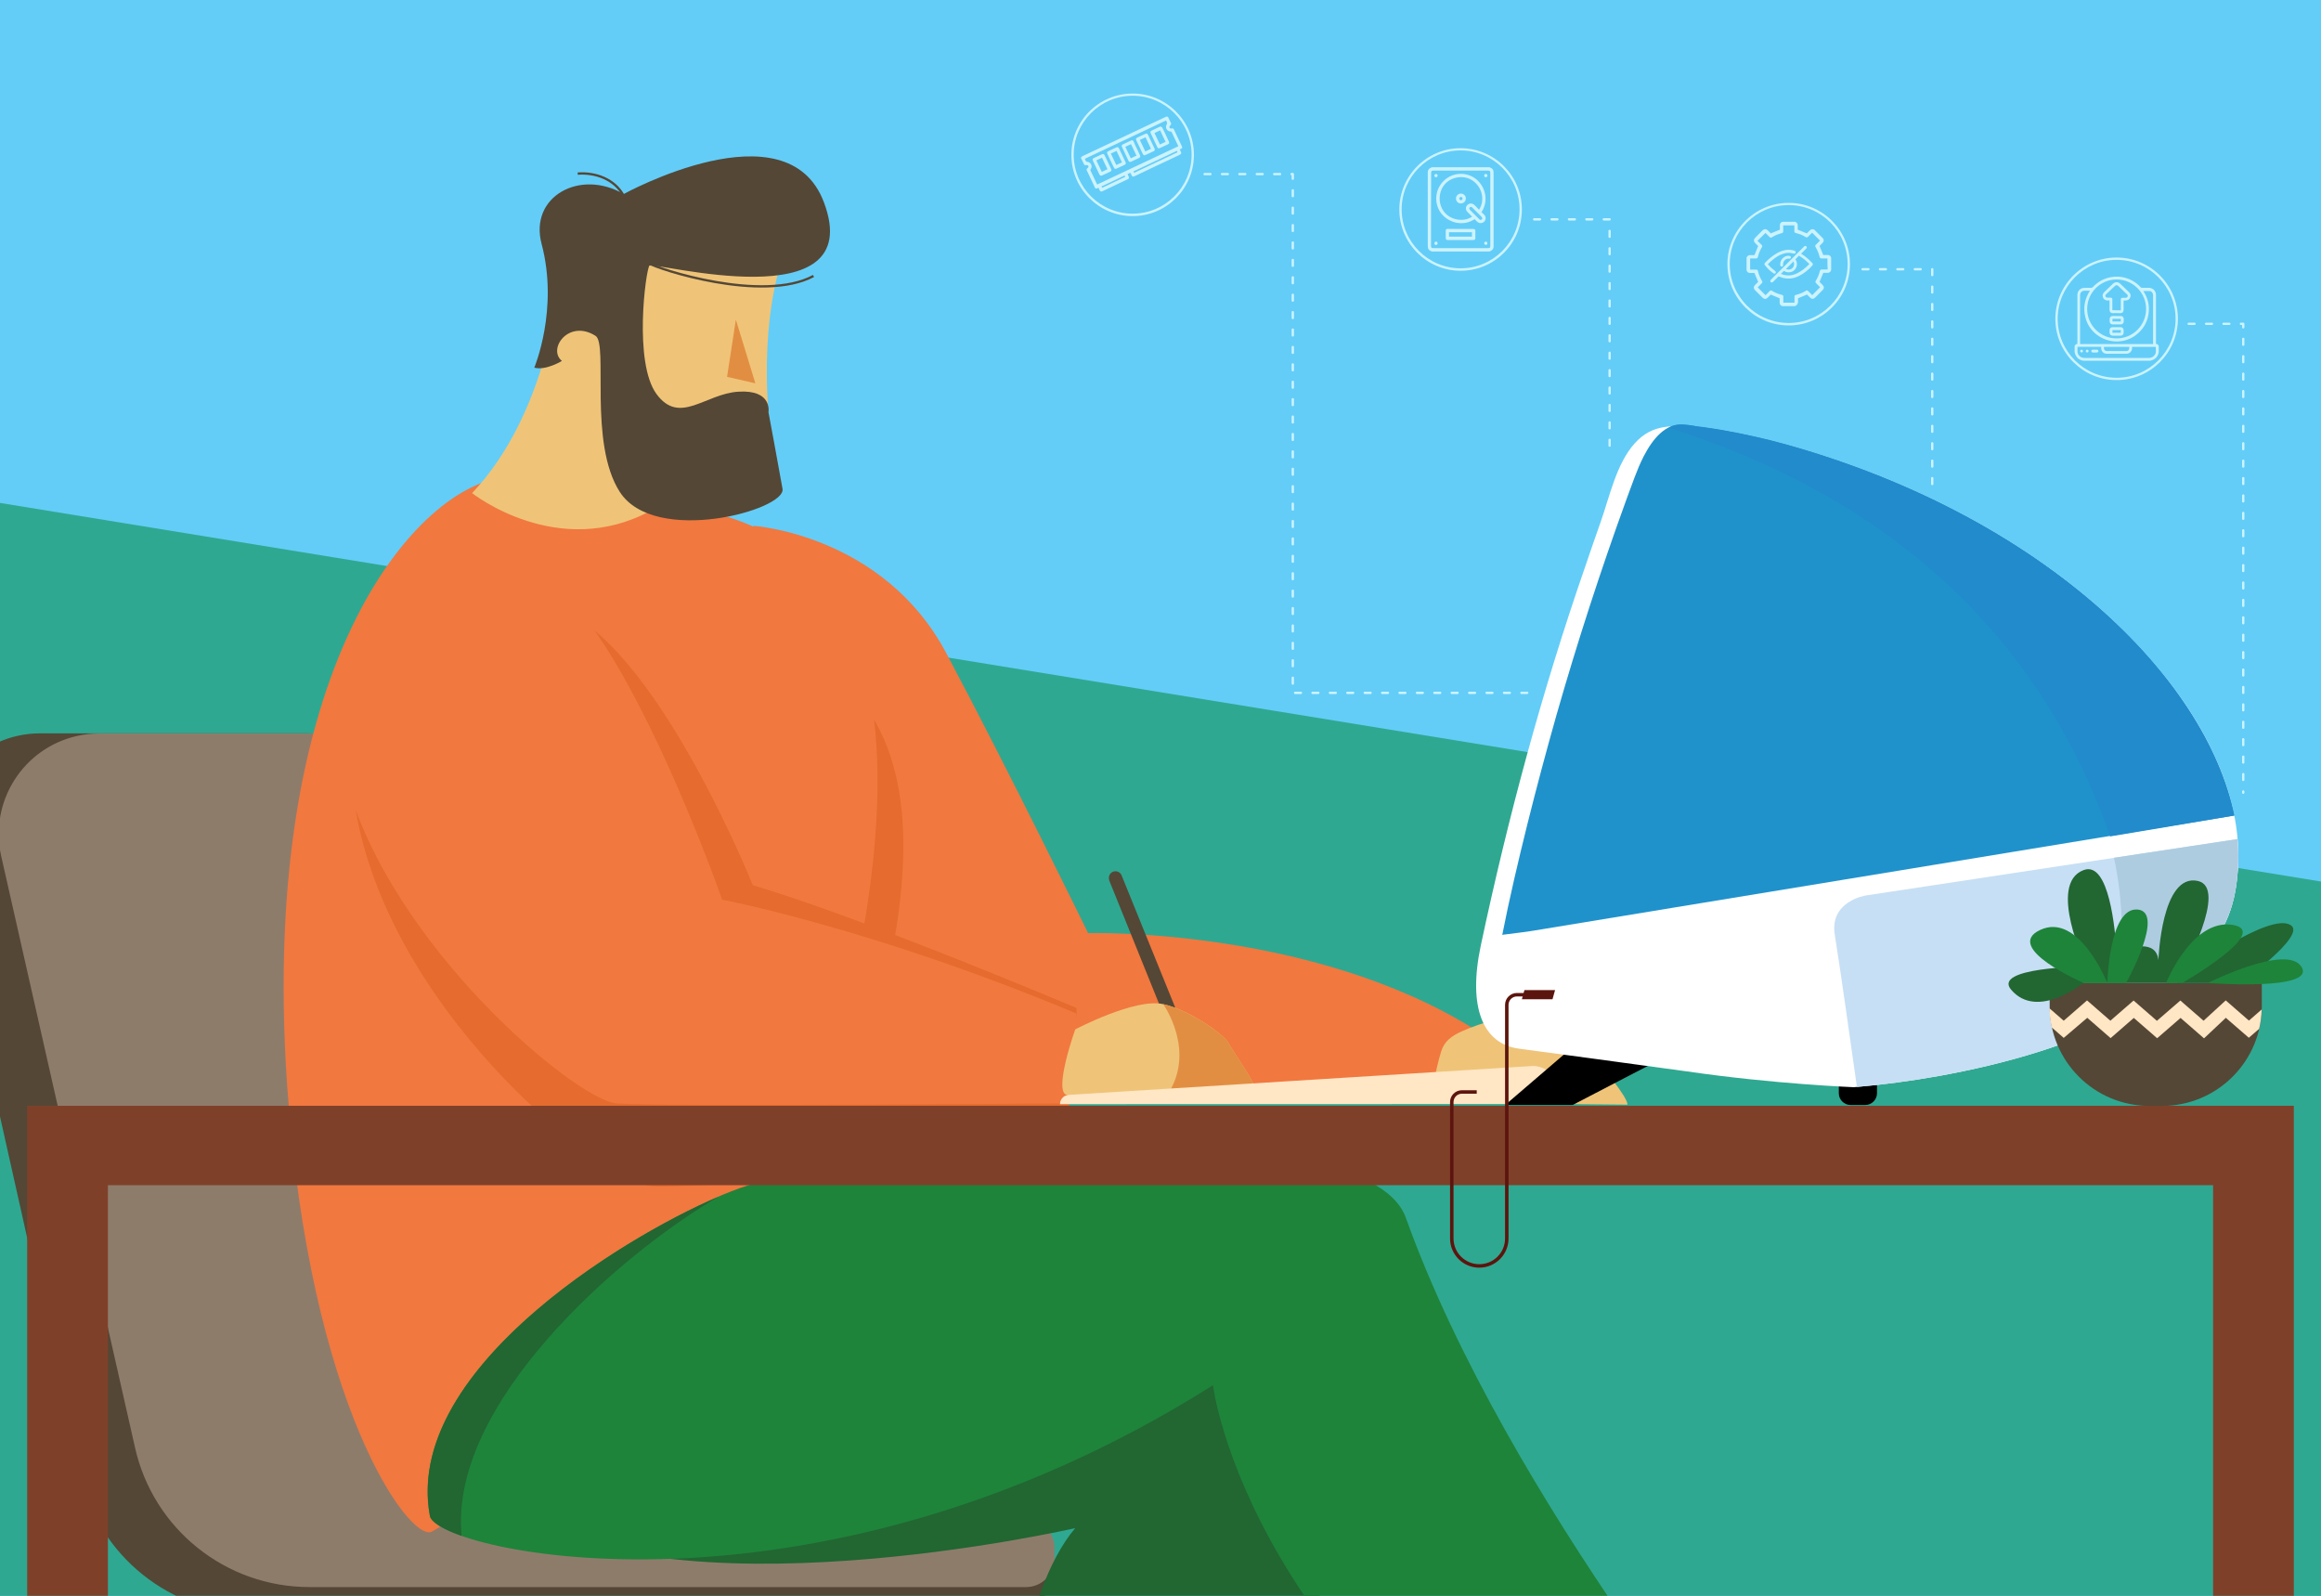
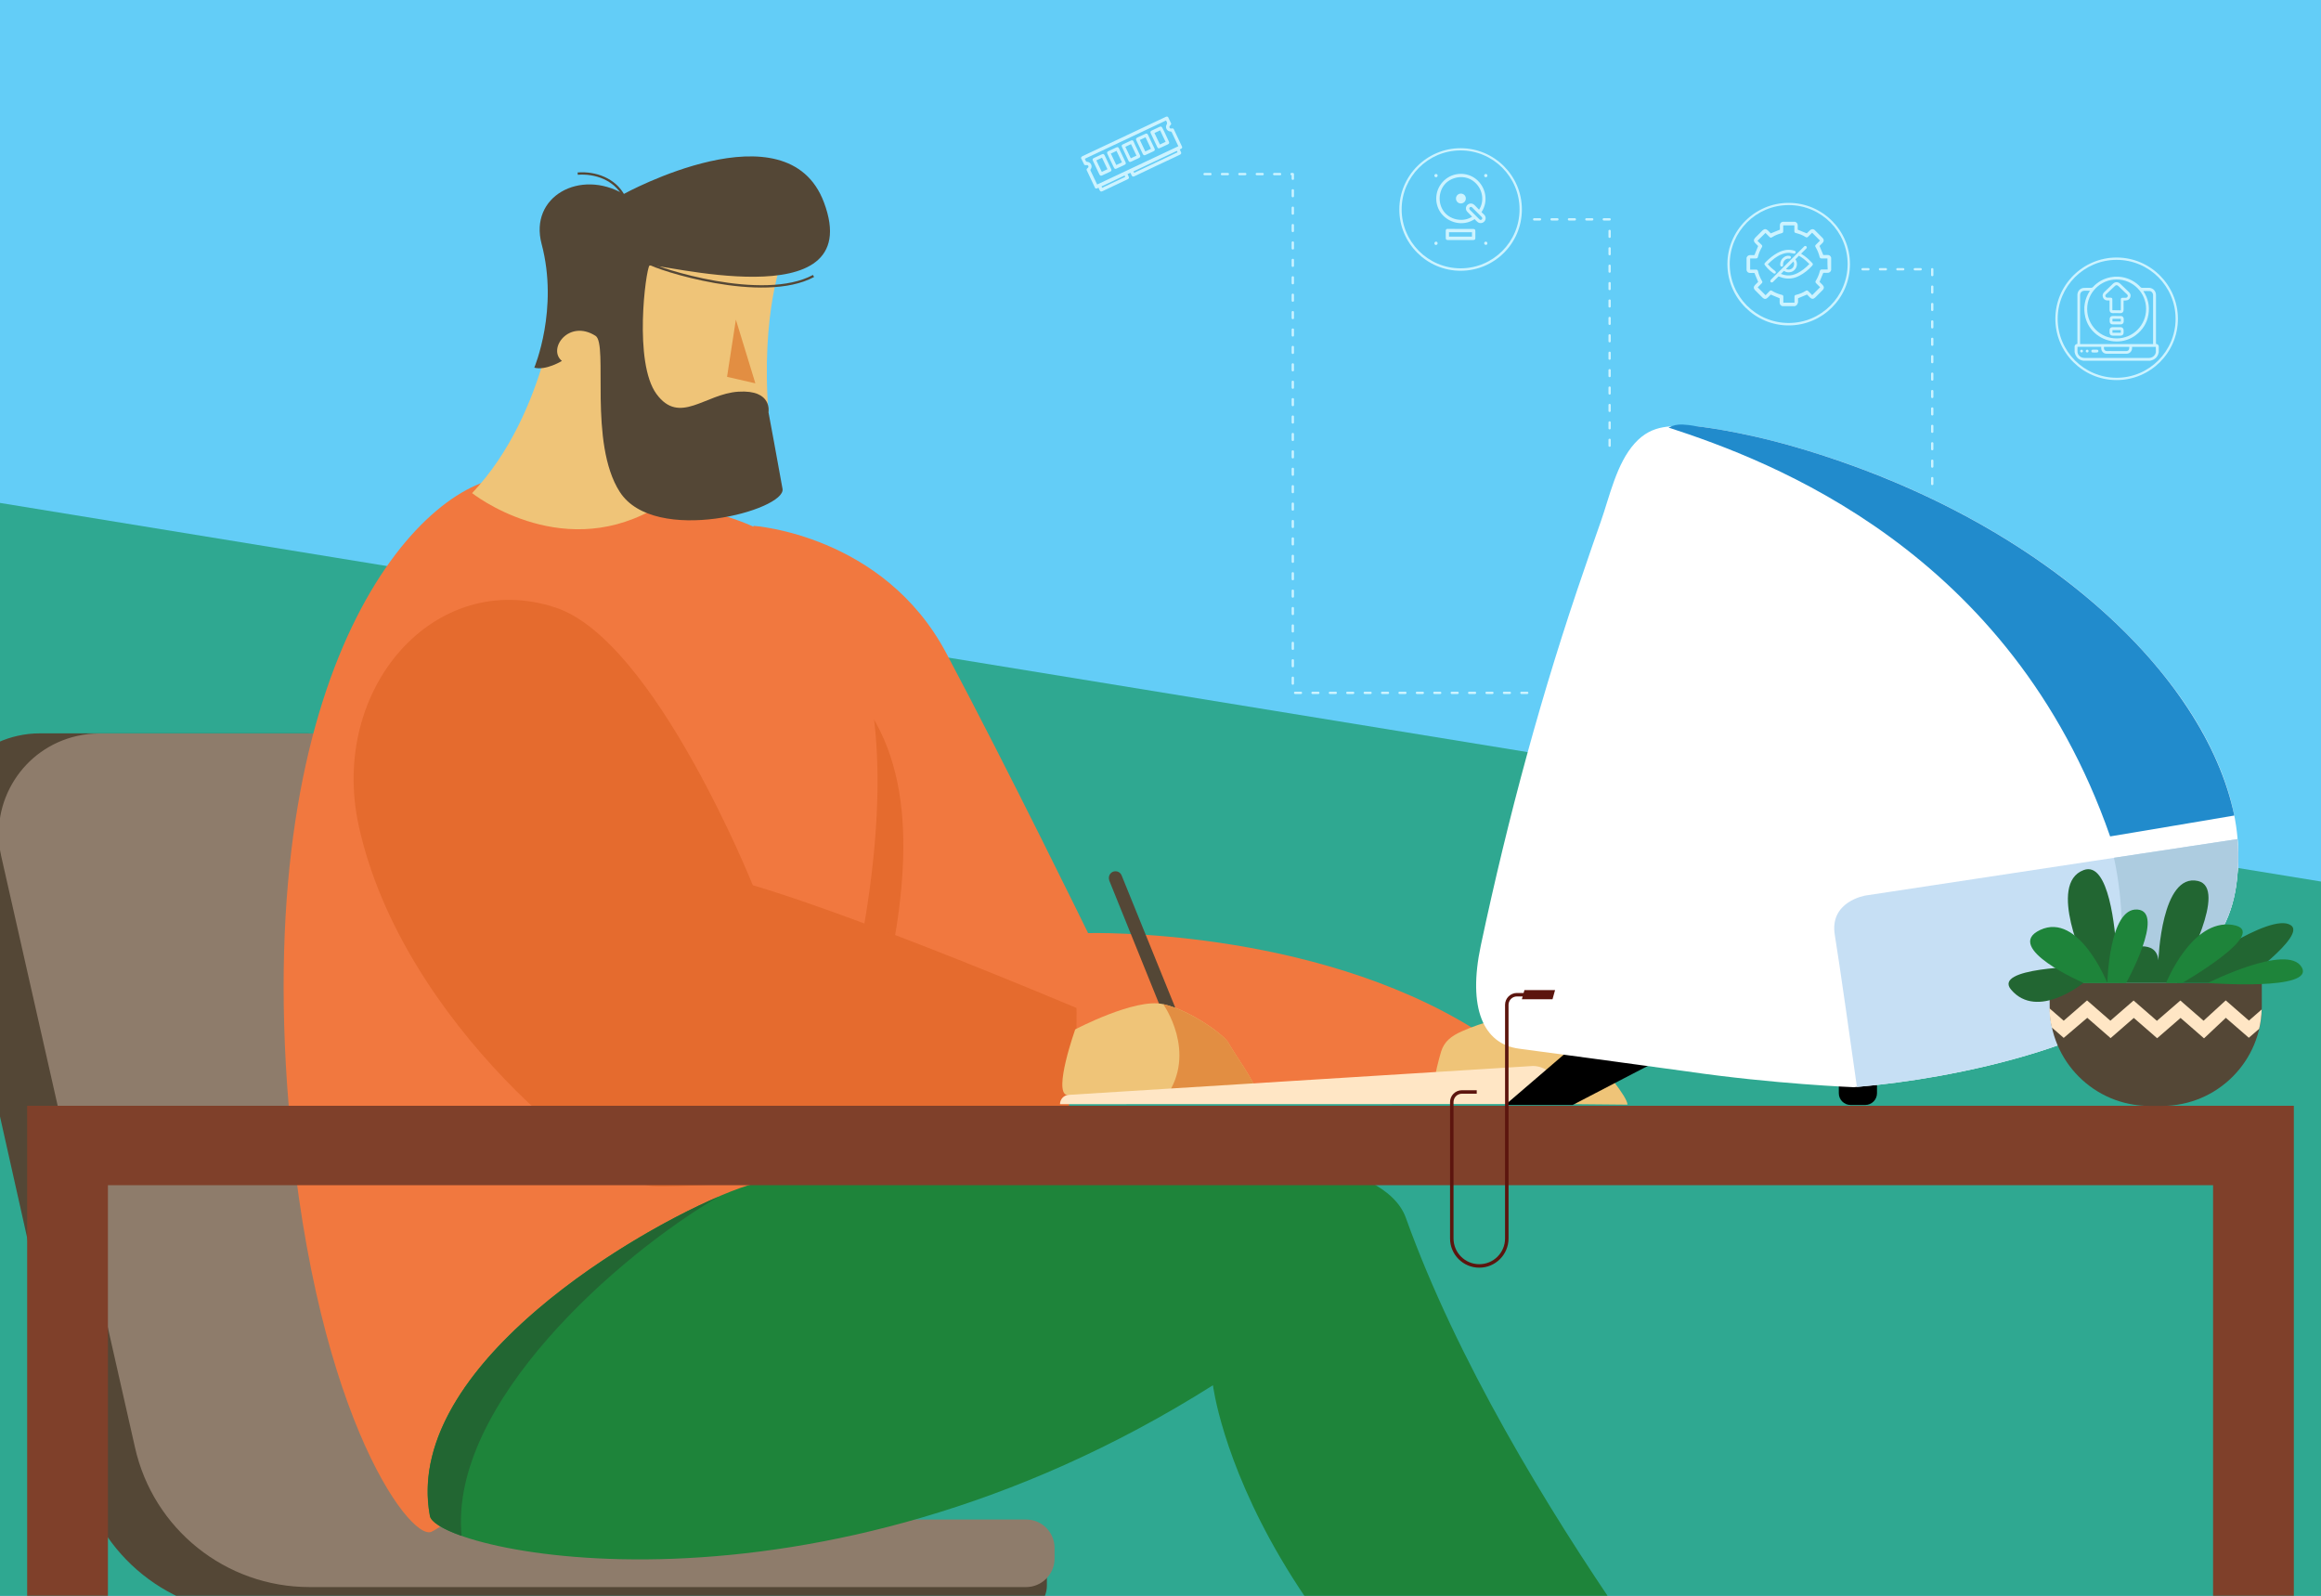
<svg xmlns="http://www.w3.org/2000/svg" xmlns:xlink="http://www.w3.org/1999/xlink" version="1.1" id="Layer_1" x="0" y="0" viewBox="0 0 2000 1375" style="enable-background:new 0 0 2000 1375" xml:space="preserve">
  <rect x="0" y="0" width="2000" height="1375" fill="#333333" stroke="none" />
  <style>.st4{fill:#544736}.st6{fill:#f1783f}.st7{fill:#efc478}.st8{fill:#e56b2e}.st12{fill:#226632}.st14{fill:#1e843a}.st16{fill:#e28e42}.st17{fill:#ffe6c5}.st18{fill:none;stroke:#544736;stroke-width:2;stroke-miterlimit:10}.st26{fill:#ccf3ff}</style>
  <defs>
    <path id="SVGID_1_" d="M0 0h2000v1375H0z" />
  </defs>
  <clipPath id="SVGID_00000048503752441928302520000011369124388541795516_">
    <use xlink:href="#SVGID_1_" style="overflow:visible" />
  </clipPath>
  <g style="clip-path:url(#SVGID_00000048503752441928302520000011369124388541795516_)">
    <path style="fill:#63cdf7" d="M-65.9-115.4H2083v1594.7H-65.9z" />
    <path style="fill:#2fa891" d="M-65.9 1479.3h2148.8V773.1L-65.9 422.6z" />
    <g id="CHAIR_1_">
      <path class="st4" d="M902.1 1356.9v9.2c0 13.5-11 24.5-24.5 24.5h8.1-666.4c-72.1 0-134.6-50-150.3-120.4L-50.3 737.4c-10.4-46.7 18.9-93 65.6-103.4 6.2-1.4 12.5-2.1 18.9-2.1h231.1c54.2 0 101.2 37.6 113 90.5l109 487c16.1 71.9 79.9 123 153.6 123h236.7c13.5 0 24.5 10.9 24.5 24.5z" />
      <path d="M908.7 1333.8v9.2c0 13.5-11 24.5-24.5 24.5H266.6c-72.1 0-134.6-50-150.3-120.4L1 737.5c-10.4-46.7 18.9-93 65.6-103.4 6.2-1.4 12.5-2.1 18.9-2.1h231.1c54.2 0 101.2 37.6 113 90.5l105.1 463.8c16.1 71.9 79.9 123 153.6 123h196c13.5 0 24.4 11 24.4 24.5z" style="fill:#8e7c6b" />
    </g>
    <g id="MAN_1_">
      <g id="RIGHT_HAND_1_">
        <path class="st6" d="M649.4 453.1s111.6 7.4 165.9 109.5S937.6 804 937.6 804s191.6-5.4 333.4 83.1v63.6H863.5c-50.6 0-214-193.3-223.5-318.6s9.4-179 9.4-179z" id="HAND_00000179616405280937735130000015768227210519303837_" />
        <path id="ARM_00000069355677432078044160000015805130479106288533_" class="st7" d="M1239.2 950.3c-8.2-1.7-2.2-28 2.6-44.2 2.7-8.9 9.1-13.5 17.5-17.3 16.9-7.7 46.1-16.4 62.6-12.7 24.2 5.5 39.7 20.7 54.9 38.9 4.4 5.2 25.6 30.1 25.6 36.8l-163.2-1.5z" />
      </g>
      <path id="TORSO_6_" class="st8" d="M723.4 1023.1c8.1-107.8 142.8-377.8-41.7-467.5-7-3.4-14.5-6.4-22.5-9.1-152.9-50.2 59.5 538.9 64.2 476.6z" />
      <path id="TORSO_3_" class="st6" d="M439.3 411.2c-70.9.2-217.7 148-191.9 523.8 19.1 276.7 105.3 393 124.3 384.9 19.1-8.1 290.7-207.7 322-316.6 30.2-104.9 144.1-457.8-40.4-547.6-7-3.4-14.5-6.4-22.5-9.1-152.9-50.1-168.8-35.4-191.5-35.4z" />
      <g id="LEGS_1_">
        <g id="RIGHT_LEG_1_">
-           <path class="st12" d="M662.5 1021.4s381-23.8 473.5 85.2c92.6 109-87.1 497.4-105.3 733.3 0 0-91.2 9.1-128.2 0s-69.2-412.5 24-523.2c0 0-354.6 81.6-492.8-21.3-138.1-102.9 171.2-272 228.8-274z" id="PANT_1_" />
-         </g>
+           </g>
        <g id="LEFT_LEG_1_">
          <g id="PANT-2_1_">
            <path class="st14" d="M370.4 1306.2c5.7 30.7 329.9 105.2 674.8-112.6 0 0 30.4 251.9 378.9 442.5 0 0 76.7-32.8 97.6-76.7 0 0-222.7-265.9-310.3-510.1-36.7-102.5-499.2-48.8-566.9-27.9-67.6 21-299.5 147.8-274.1 284.8z" />
            <path class="st12" d="M397.8 1323.4c-16.8-5.9-26.4-12.2-27.3-17.2-22.8-122.9 161.7-237.7 248.7-275.1-86 50-232.7 178.8-221.4 292.3z" />
          </g>
        </g>
      </g>
      <g id="LEFT_HAND_1_">
        <path id="HAND-2_6_" class="st8" d="M479 523.6c85.2 28.3 169.7 239.2 169.7 239.2s75.7 20.6 278.9 105.7c0 0 2.7 95.2-24 131.5 0 0-302.7 25.1-342 22-39.4-3.2-214.9-139.6-252.4-310.1C283.1 593.3 374.9 489 479 523.6z" />
-         <path id="HAND-2_2_" class="st6" d="M458.3 492.5c73.7 24.5 164 282.7 164 282.7s129.4 24.5 305.1 98c0 0 9.4 46.3-13.7 77.6 0 0-348.5 2.7-382.5 0s-194-134.3-233.5-279.9 70.6-208.3 160.6-178.4z" />
        <path id="PEN_1_" class="st4" d="m955.8 758.6 74 183.1h12.7l-76-187.4c-1.1-2.8-4.2-4.2-7.1-3.3-3 1-4.6 4.3-3.6 7.3v.3z" />
        <g id="ARM-2_1_">
          <path class="st7" d="M926.5 887s51.5-27.2 75.7-21.8c24.2 5.4 53.2 27.2 56.3 33.3 3 6.1 24.2 35.7 24.2 42.4s-68.5 4.2-78.1 4.2-72.9 1-85.2-1.5c-12.1-2.6 7.1-56.6 7.1-56.6z" />
          <path class="st16" d="M1004.7 945.1c9.6 0 78.1 2.4 78.1-4.2 0-6.7-21.2-36.3-24.2-42.4-3-6-32.1-27.8-56.3-33.3 0 0 29.8 41.5 2.4 79.9" />
        </g>
      </g>
      <path id="TABLET_1_" class="st17" d="M1342.6 951.3v-10.9c0-12.1-9.7-21.9-21.8-21.9-.5 0-1 0-1.5.1l-398.5 24.8c-4.2.3-7.4 3.8-7.4 8l429.2-.1z" />
      <g id="HEAD_1_">
        <path id="NECK_1_" class="st7" d="M481.6 244.9s-8.7 110.2-74.8 180c0 0 74 58.7 154.4 14.9l8.7-194.5-88.3-.4z" />
        <path id="FACE_1_" class="st7" d="M674.9 220.9s-19.7 48-12.6 136.7-133.7 42.4-136.1-18.9c-2.4-61.3 7.2-117.1 23.1-117.9 15.9-.8 125.6.1 125.6.1z" />
        <g id="HAIR_1_">
          <path class="st4" d="M460.4 316.8s21.2-50.4 6.3-106.6c-10.9-41 33.3-64.9 70.7-43 0 0 140.9-77.6 172.6 7.2 38.3 102.2-147.2 50.5-150.4 54.5-3.2 4-13.8 83.5 6.1 110.6s41.9-.2 70.5-2c29.7-1.9 26 17.7 26 17.7s8.9 47.7 12.1 66c3.2 18.3-110.2 49.2-140.2 2.7-27.2-42.1-9.8-127.4-20.9-134.5-23.1-14.7-41.7 11.3-29 21.6.1 0-14 8.5-23.8 5.8z" />
          <path class="st18" d="M701 237.8c-43.7 23.5-134.5-6-142.6-11.3M497.8 149.6c15.3-1.2 31.9 4.8 39.5 19" />
        </g>
        <path class="st16" d="m634.1 275.4 16.8 54.9-24.4-5.6z" />
      </g>
    </g>
    <path style="fill:#7f402a" d="M1976.6 952.8v1035.5H1907v-967.1H93v967.1H23.4V952.8z" id="TABLE_1_" />
    <g id="COMPUTER_1_">
      <path d="M1443 906.6c-1.2.4-87.8 45.5-87.8 45.5H1297l77.7-66.7 68.3 21.2zM1594.6 952.1h12.7c5.6 0 10.1-4.6 10.1-10.1v-22.8c0-5.6-4.6-10.1-10.1-10.1h-12.7c-5.6 0-10.1 4.6-10.1 10.1V942c0 5.6 4.6 10.1 10.1 10.1z" />
      <path d="M1928.1 752.1c-1.1 14.6-4 28.6-10.1 42-5 10.9-11.6 20.9-19.3 30.1-16.8 20-38.4 35.5-61.1 48.2-25.4 14.2-52.7 24.9-80.4 33.7-28.5 9-57.6 15.8-87 21.1-24.1 4.3-48.3 7.5-72.7 9.6 0 0-68.9-2.7-143.7-13.6-21.6-3.1-144.8-19.6-144.8-19.6-31-4-44.4-35.2-33-88.9 23.5-110.7 52.8-219.3 89.9-326.3 4.4-12.8 8.7-25.6 13.3-38.4 7.8-22 13.6-50.6 29.6-68.2 15.4-16.9 31.9-14.6 52.4-14.6 0 0 36.3 3.5 86.4 18.1 36.5 10.6 72.3 23.8 106.9 39.7 31.7 14.6 62.5 31.5 91.6 50.8 26.5 17.5 51.6 37.1 74.8 58.9 20.7 19.5 39.9 40.8 56.5 63.9 14.7 20.5 27.3 42.6 36.6 66.1 10.7 27 16.2 55 14.5 84.1-.2 1.1-.3 2.2-.4 3.3z" style="fill:#fff" />
-       <path d="M1416.3 393.3c7.9-15.3 18.7-28.3 33.6-27.5 3.6.2 7.4.7 11.2 1.4 0 0 36.3 3.5 86.4 18.1 212 61.8 352.7 196.3 377.8 317.4-25.8 4.2-51.7 8.5-77.5 12.7-59.8 9.8-119.7 19.7-179.5 29.5-67.4 11.1-134.7 22.2-202.1 33.2-48.5 8-96.9 15.9-145.4 23.9-7.6 1.3-18.5 2.4-26.3 3.5 6.2-31.6 13.8-63.7 21.4-94.4 7.9-31.7 16.3-63.2 25.2-94.6 17.9-62.7 38.1-124.8 60.4-186.2 4.7-12.4 8.7-25 14.8-37z" style="fill:#1f92cc" />
      <path d="M1607.7 771.6 1928 723c.7 8.5.9 17.1.4 25.8-.1 1.1-.1 2.2-.2 3.3-1.1 14.6-4 28.6-10.1 42-5 10.9-11.6 20.9-19.3 30.1-16.8 20-38.4 35.5-61.1 48.2-25.4 14.2-52.7 24.9-80.4 33.7-28.5 9-57.6 15.8-87 21.1-23.2 4.2-46.7 7.3-70.2 9.4-4.1-29.1-15.1-107-19-130.7-5.1-29.4 26.6-34.3 26.6-34.3z" style="fill:#c6dff4" />
      <path d="M1272.5 940.9h-12.8c-4.8 0-8.7 3.9-8.7 8.7v117.5c0 13.1 10.6 23.7 23.7 23.7s23.7-10.6 23.7-23.7V865.8c0-4.8 3.9-8.7 8.7-8.7h13.9" style="fill:none;stroke:#5c150e;stroke-width:3;stroke-miterlimit:10" />
      <path style="fill:#5c150e" d="M1311.4 861h26.4l2.2-7.9h-26.4z" />
      <path d="M1818.3 720.7c22.6-3.7 84.4-14.2 107-18-25.1-121.1-165.8-255.6-377.8-317.4-50.1-14.6-86.4-18.1-86.4-18.1-3.9-.8-7.6-1.2-11.2-1.4-4.4-.2-8.4.7-12.1 2.6 87.7 28.6 294.5 105.6 380.5 352.3z" style="fill:#218bcc" />
      <path d="m1928 723-106.4 16.1c8.3 38.3 9.3 80.1 1.3 122.7-1.3 6.9-2.8 13.7-4.5 20.3 6.5-3.1 12.9-6.4 19.2-9.9 22.7-12.6 44.3-28.2 61.1-48.2 7.7-9.1 14.3-19.2 19.3-30.1 6.2-13.4 9-27.4 10.1-42 .1-1.1.2-2.2.2-3.3.6-8.5.4-17.1-.3-25.6z" style="fill:#adcce0" />
    </g>
    <path class="st4" d="M1766.2 847H1949v20c0 47.4-38.4 85.9-85.9 85.9h-11c-47.4 0-85.9-38.4-85.9-85.9v-20z" />
    <path class="st12" d="M1930.6 847h-135.4s-39.6 32.3-62.2 5.8c-16.4-19.2 62-20 62-20l2.4-.8s-33.6-70.6-1.9-82.3c21.9-8.2 27.2 51.6 28.4 71.1 11.6-4.8 34.1-11.8 36 6.6 0 0 2.5-75.5 34.1-68.3 26.2 6-12.7 77-12.7 77l2.8 1.7s72.3-52.8 90-40.5c13.4 9-43.5 49.7-43.5 49.7z" />
    <path class="st14" d="M1815.9 847s1.4-65.1 25.9-63.3c24.5 1.8-9.7 63.3-9.7 63.3h-16.2zM1815.9 847s-24.6-61.4-57.9-45.7c-32.6 15.3 37.5 45.7 37.5 45.7h20.4zM1866.5 847s22.1-55.4 57.1-50.1c34.9 5.3-43.2 50.1-43.2 50.1h-13.9zM1902.5 847s68.5-34.5 80.8-13.7c12.3 20.8-80.8 13.7-80.8 13.7z" />
    <path class="st17" d="m1798.6 877 20.1 17.5 20-17.4 20.1 17.5 20.2-17.5 20.2 17.6L1918 877l19.8 17.2 8.9-7.7c1.3-5.4 2-11 2.2-16.7l-11 9.6-20-17.4-19.1 17.5-20-17.4-20.2 17.5-20.1-17.5-20 17.4-20.1-17.5-20.1 17.5-12.3-10.7c.1 5.7.8 11.2 2 16.5l10.3 9 20.3-17.3z" />
    <path class="st26" d="M931.5 136.2c.1-.9.6-1.3 1.4-1.7 23.8-11.2 47.6-22.4 71.4-33.7.8-.4 1.5-.5 2.2 0 .9 2 1.8 3.9 2.8 5.9-.3.5-.6 1.1-1 1.5-.6.5-.8 1.1-.5 1.8.3.7 1 .9 1.7.7.7-.2 1.3-.1 1.8.3 2.5 5.2 4.9 10.4 7.4 15.7 0 1.3-1.1 1.6-2.1 2.1.4.7.7 1.4 1 2.1.5 1.1.3 1.8-.9 2.4-1.7.8-3.3 1.6-5 2.4-11.3 5.3-22.6 10.6-33.8 16-.2.1-.5.2-.7.3-.9.3-1.6.1-2-.8-.4-.7-.7-1.5-1.1-2.2l-.1-.1c-.7.3-1.5.7-2.4 1.1.3.7.6 1.3.9 2 .6 1.3.4 1.9-.9 2.5-7.2 3.4-14.3 6.8-21.5 10.2-1.3.6-2 .4-2.6-.9-.3-.6-.6-1.3-.9-2-1 .4-1.9 1.1-2.9.3-2.5-5.2-4.9-10.4-7.4-15.7 0-.7.4-1.3 1-1.7.6-.4.8-1 .5-1.7-.3-.7-.9-.8-1.6-.7-.6.1-1.2-.1-1.8-.2-1-1.9-1.9-3.9-2.9-5.9zm73.3-32.4c-23.4 11-46.7 22-70 33 .3.7.7 1.4.9 2 .2.5.5.6 1 .6 1.6.1 2.8.9 3.5 2.3.7 1.5.5 2.9-.4 4.2-.3.4-.3.7-.1 1.1 1.8 3.8 3.6 7.6 5.4 11.3.1.2.2.5.3.7 23.4-11 46.7-22 70-33-.1-.3-.2-.5-.4-.8-1.8-3.7-3.5-7.5-5.3-11.2-.2-.5-.5-.7-1.1-.7-2.9-.1-4.8-3.3-3.4-5.8.7-1.2.5-2-.1-3 0-.1-.1-.4-.3-.7zm9.3 26.2c-12.5 5.9-25 11.8-37.4 17.7l.6 1.2c12.5-5.9 24.9-11.8 37.4-17.7-.3-.5-.4-.8-.6-1.2zm-64.4 31.8c6.7-3.2 13.3-6.3 19.9-9.4-.2-.4-.4-.8-.5-1.2-6.7 3.2-13.3 6.3-19.9 9.4.1.4.3.7.5 1.2z" />
    <path class="st26" d="m944.5 144.3-2.7-5.7c-.6-1.3-.4-1.9.9-2.5 2.2-1.1 4.4-2.1 6.7-3.1 1.3-.6 1.8-.4 2.5.9 1.8 3.9 3.7 7.8 5.5 11.6.6 1.2.4 1.9-.9 2.5-2.2 1.1-4.4 2.1-6.7 3.1-1.2.6-1.9.3-2.5-.9-1-2-1.9-3.9-2.8-5.9zm.2-6.1c1.6 3.4 3.1 6.7 4.7 9.9 1.7-.8 3.3-1.5 4.9-2.3-1.6-3.3-3.1-6.6-4.7-9.9-1.6.8-3.2 1.5-4.9 2.3zM957 138.5c-.9-1.9-1.8-3.9-2.7-5.8-.6-1.3-.4-1.9.9-2.5 2.2-1 4.4-2.1 6.6-3.1 1.3-.6 1.9-.4 2.5.9 1.8 3.9 3.6 7.7 5.5 11.6.6 1.3.4 1.9-.9 2.5-2.2 1-4.4 2.1-6.6 3.1-1.3.6-1.9.4-2.5-.9-1-2-1.9-3.9-2.8-5.8zm.2-6.2c1.6 3.3 3.1 6.6 4.7 9.9 1.7-.8 3.3-1.5 4.9-2.3-1.6-3.3-3.1-6.6-4.7-9.9-1.6.8-3.2 1.6-4.9 2.3zM992 122c.9 2 1.8 3.9 2.8 5.9.6 1.2.4 1.9-.9 2.5-2.2 1.1-4.4 2.1-6.7 3.1-1.2.6-1.9.3-2.5-.9-1.8-3.9-3.7-7.8-5.5-11.6-.6-1.2-.3-1.9.9-2.5 2.2-1.1 4.4-2.1 6.7-3.1 1.3-.6 1.8-.4 2.5.9.9 1.8 1.8 3.7 2.7 5.7zm-5.1 8.5c1.7-.8 3.3-1.5 4.9-2.3-1.6-3.3-3.1-6.6-4.7-9.9-1.7.8-3.3 1.5-4.9 2.3 1.6 3.3 3.1 6.5 4.7 9.9zM1004.5 116.1c.9 1.9 1.8 3.9 2.7 5.8.6 1.2.3 1.9-.9 2.5-2.2 1.1-4.4 2.1-6.7 3.1-1.2.6-1.9.4-2.4-.8-1.9-3.9-3.7-7.9-5.6-11.8-.5-1.2-.3-1.8.8-2.4 2.3-1.1 4.5-2.2 6.8-3.2 1.1-.5 1.8-.3 2.4.9 1.1 2 2 3.9 2.9 5.9zm-4.8-3.8c-1.7.8-3.3 1.6-4.9 2.3 1.6 3.3 3.1 6.6 4.7 9.9 1.7-.8 3.3-1.5 4.9-2.3-1.6-3.3-3.2-6.5-4.7-9.9zM979.5 127.8c.9 2 1.9 4 2.8 5.9.5 1.1.3 1.8-.8 2.4-2.3 1.1-4.5 2.2-6.8 3.2-1.1.5-1.8.3-2.3-.8-1.9-4-3.8-8-5.6-11.9-.5-1.1-.3-1.7.8-2.2 2.3-1.1 4.6-2.2 7-3.3 1.1-.5 1.7-.2 2.2.8.8 2 1.8 4 2.7 5.9zm-5.1 8.6c1.7-.8 3.3-1.6 4.9-2.3-1.6-3.3-3.1-6.6-4.7-9.9-1.7.8-3.3 1.5-4.9 2.3 1.6 3.3 3.1 6.5 4.7 9.9z" />
-     <path class="st26" d="M976 186.2c-29.1 0-52.8-23.7-52.8-52.8s23.7-52.8 52.8-52.8c29.1 0 52.8 23.7 52.8 52.8s-23.7 52.8-52.8 52.8zm0-103.7c-28 0-50.8 22.8-50.8 50.8 0 28 22.8 50.8 50.8 50.8 28 0 50.8-22.8 50.8-50.8 0-28-22.8-50.8-50.8-50.8zM1283.4 216.7h-49.6c-2.8-1.1-3.5-2.1-3.5-5.2v-63c0-1.3.4-2.4 1.4-3.2.6-.5 1.4-.8 2.2-1.2h49.6c2.8 1.1 3.5 2.1 3.5 5.2v63c0 1.3-.4 2.4-1.4 3.2-.6.6-1.5.9-2.2 1.2zm-50.3-36.3v31.4c0 1.6.4 2 2 2h47c1.7 0 2.1-.4 2.1-2V149c0-1.6-.4-2-2-2h-47c-1.6 0-2 .4-2 2-.1 10.5-.1 20.9-.1 31.4z" />
    <path class="st26" d="M1270.7 188.8c-10.4 6.9-23.2 2.9-29.3-5.6-6-8.6-4.8-20.4 3-27.7 7.6-7.2 19.6-7.6 27.6-1.1 7.9 6.4 11.1 18.5 4.6 28.4.7.7 1.5 1.5 2.3 2.2 1.5 1.5 1.7 3.7.5 5.4-1.5 2.1-4.5 2.5-6.4.7-.8-.6-1.5-1.4-2.3-2.3zm3.8-8.1c4.8-7.4 3.3-17.8-4.1-24-8-6.7-19.2-4.4-24.8 1.4-6.5 6.7-6.8 18.1-.6 25.2 5.6 6.4 16.3 8.2 23.5 3.4l-.5-.5c-1.2-1.3-2.5-2.5-3.7-3.8-1.3-1.3-1.5-3.3-.6-4.9.9-1.6 2.7-2.4 4.5-2.1.9.2 1.7.6 2.4 1.3 1.3 1.4 2.6 2.7 3.9 4zm2.8 7.2c-.1-.2-.3-.6-.5-.9-2.7-2.8-5.5-5.5-8.2-8.2-.7-.7-1.5-.7-2.1-.1-.6.6-.6 1.4.1 2.1l8.2 8.2c.2.2.4.3.6.4.8.4 1.9-.3 1.9-1.5zM1258.6 197.3h10.8c1.4 0 1.9.4 1.9 1.9v5.9c0 1.2-.5 1.7-1.7 1.7h-22.1c-1.2 0-1.7-.5-1.7-1.7v-6.2c0-1.2.5-1.7 1.7-1.7 3.7.1 7.4.1 11.1.1zm-10 6.6h19.8v-3.8h-19.8v3.8zM1236 151.3c0-.8.6-1.4 1.4-1.4.8 0 1.4.6 1.4 1.4 0 .8-.6 1.4-1.4 1.4-.8 0-1.4-.6-1.4-1.4zM1237.4 208.2c.8 0 1.4.6 1.4 1.4 0 .8-.6 1.4-1.4 1.5-.8 0-1.4-.6-1.4-1.4 0-.8.6-1.5 1.4-1.5zM1281.7 151.3c0 .8-.6 1.4-1.4 1.4-.8 0-1.4-.6-1.4-1.4 0-.8.6-1.4 1.4-1.4.8 0 1.4.6 1.4 1.4zM1281.7 209.6c0 .8-.5 1.4-1.3 1.4s-1.5-.6-1.5-1.4c0-.8.6-1.4 1.4-1.4.8 0 1.4.6 1.4 1.4z" />
-     <path class="st26" d="M1254.6 171c0-2.3 1.9-4.2 4.3-4.2 2.3 0 4.2 1.9 4.2 4.2 0 2.4-1.9 4.3-4.3 4.3-2.3 0-4.2-1.8-4.2-4.3zm2.9.1c0 .8.6 1.4 1.3 1.4.8 0 1.4-.6 1.5-1.3 0-.8-.6-1.5-1.4-1.5-.8 0-1.4.6-1.4 1.4z" />
+     <path class="st26" d="M1254.6 171c0-2.3 1.9-4.2 4.3-4.2 2.3 0 4.2 1.9 4.2 4.2 0 2.4-1.9 4.3-4.3 4.3-2.3 0-4.2-1.8-4.2-4.3zm2.9.1z" />
    <g>
      <path class="st26" d="M1258.6 233.3c-29.1 0-52.8-23.7-52.8-52.8s23.7-52.8 52.8-52.8 52.8 23.7 52.8 52.8-23.6 52.8-52.8 52.8zm0-103.7c-28 0-50.8 22.8-50.8 50.8s22.8 50.8 50.8 50.8 50.8-22.8 50.8-50.8-22.8-50.8-50.8-50.8z" />
    </g>
    <g>
      <path class="st26" d="M1546.6 263.8h-10.8c-1.7-.6-2.4-1.8-2.3-3.5.1-1.2 0-2.3 0-3.3-2.6-1.1-5.1-2.1-7.7-3.2.1-.1.1-.1.1 0l-2.7 2.7c-1.4 1.4-3 1.4-4.4 0-2.2-2.1-4.3-4.3-6.5-6.5-1.4-1.4-1.4-3 0-4.4l2.7-2.7c-1.1-2.6-2.1-5.2-3.2-7.7-1 0-2.2-.1-3.3 0-1.8.1-3-.6-3.5-2.3v-10.8c.6-1.7 1.8-2.4 3.5-2.3 1.2.1 2.3 0 3.3 0 1.1-2.6 2.1-5.2 3.2-7.8l-2.6-2.6c-1.4-1.4-1.4-3 0-4.5l6.4-6.4c1.5-1.4 3-1.4 4.5 0l2.6 2.6c2.6-1.1 5.1-2.1 7.8-3.2 0-1 .1-2.1 0-3.3-.1-1.8.6-3 2.3-3.5h10.8c1.7.6 2.4 1.8 2.3 3.5-.1 1.1 0 2.3 0 3.3 2.6 1.1 5.1 2.1 7.8 3.2-.1.1-.1 0 0 0 .9-.9 1.8-1.8 2.8-2.7 1.2-1.2 2.9-1.3 4.1-.1 2.3 2.2 4.5 4.5 6.8 6.8 1.2 1.2 1.2 2.9 0 4.1l-2.5 2.5c-.1.1-.2.3-.2.3 1.1 2.6 2.1 5.1 3.2 7.7 1 0 2.1.1 3.3 0 1.8-.1 3 .6 3.5 2.3v10.8c-.6 1.7-1.8 2.4-3.5 2.3-1.2-.1-2.3 0-3.3 0-1.1 2.6-2.1 5.1-3.2 7.8-.1-.1 0-.1 0 0l2.6 2.6c1.4 1.4 1.5 3 0 4.5l-6.4 6.4c-1.4 1.4-3 1.4-4.4 0l-2.6-2.6c-2.6 1.1-5.1 2.1-7.7 3.2 0 1-.1 2.2 0 3.3-.4 1.8-1.1 3-2.8 3.5zm28.1-41.1h-4.9c-1.2 0-1.6-.3-1.9-1.5-.7-2.9-1.8-5.6-3.3-8.1-.7-1.1-.6-1.5.3-2.4l3.4-3.4-6.8-6.8-3.5 3.5c-.7.7-1.3.7-2 .3-2.6-1.7-5.5-2.8-8.5-3.5-.9-.2-1.3-.7-1.3-1.6v-5h-9.6v4.8c0 1.3-.3 1.7-1.6 2-2.7.7-5.3 1.7-7.7 3.2-1.4.9-1.7.8-2.9-.4l-3.1-3.1c-2.3 2.3-4.6 4.6-6.9 6.8 1.1 1.1 2.3 2.3 3.5 3.4.7.7.8 1.3.3 2.1-.2.4-.4.7-.6 1.1-1.3 2.3-2.2 4.7-2.8 7.2-.2 1-.7 1.4-1.7 1.4h-5v9.6h4.9c1.2 0 1.6.3 1.9 1.5.6 2.6 1.6 5.1 2.9 7.4 1.2 2 1.2 2-.5 3.7l-2.7 2.7 6.8 6.8c1.1-1.1 2.3-2.4 3.5-3.6.6-.6 1.2-.7 1.9-.3 2.7 1.7 5.7 2.9 8.8 3.6.7.2 1.1.7 1.1 1.5V260.8h9.6v-5.1c0-.9.3-1.4 1.2-1.6 3.1-.7 6-1.9 8.7-3.6.7-.4 1.3-.3 1.9.3l3 3c.2.2.3.5.4.6l6.9-6.9-3.3-3.3c-.9-.9-1-1.4-.3-2.5 1.5-2.5 2.6-5.1 3.3-7.9.3-1.3.7-1.6 2-1.6h4.8c-.2-3.1-.2-6.2-.2-9.5z" />
      <path class="st26" d="m1562 227.1-.1-.1c-.1-.1-.2-.2-.3-.4-2.1-2.3-4.4-4.4-6.9-6.2-.7-.5-1.4-1-2.1-1.4-.2-.1-.4-.3-.6-.4l.2-.2 1.2-1.2.8-.8c.8-.8 1.6-1.5 2.3-2.3.5-.5.6-1.3 0-1.8-.5-.5-1.2-.5-1.8 0l-.2.2-20.2 20.2-8.3 8.3c-.1.1-.2.2-.3.4-.3.5-.3 1.1.1 1.6.2.3.6.4.9.4.2 0 .5-.1.7-.2.1-.1.3-.2.4-.3l.7-.7 4-4h.2c.2.1.4.1.6.2.8.3 1.7.6 2.6.9 2.5.7 5 .9 7.5.6 2.5-.3 4.9-1.1 7.5-2.5 3.7-2 7.2-4.7 10.5-8.3.2-.2.3-.4.4-.6.1-.1.1-.2.2-.2l.1-.1v-.7l-.1-.4zm-15.5 5.3c2-2.1 2.8-5.8.6-9l.3-.3 1.1-1.1.4-.4c.4-.4.8-.8 1.1-1.2h.2c2.7 1.5 5.3 3.5 7.9 6.1.3.3.6.6.9.8.1 0 .1.1.2.1-3.4 3.6-6.9 6.2-10.4 8-2.7 1.3-5.3 2-7.9 1.9-2.1 0-4.2-.5-6.3-1.3l2.6-2.6c1.6 1.1 3.5 1.5 5.4 1.1 1.5-.2 2.8-.9 3.9-2.1zm-1.8-1.6c-1.5 1.6-3.9 1.9-5.7.9l6.4-6.4c.9 1.5.8 3.8-.7 5.5zM1528.3 235.5c.2.2.5.3.7.3.2 0 .5-.1.7-.2.5-.3.6-.8.5-1.3-.1-.3-.4-.6-.6-.8-.4-.4-.7-.5-1.1-.9-.8-.6-1.6-1.3-2.4-2-.7-.7-1.4-1.4-2.1-2.2l-.7-.7.1-.1c.4-.3.7-.7 1.1-1 .8-.8 1.6-1.6 2.5-2.3 2.9-2.5 5.8-4.3 8.8-5.4 2.5-.9 4.6-1.2 6.7-1 .9.1 1.8.3 2.6.5.3.1.2 0 .6.1.7.2 1.3-.2 1.6-.8.2-.7-.1-1.3-.8-1.6-2.5-.8-4.4-1-6.8-.8-2.7.3-5.3 1.1-8.2 2.7-3.4 1.9-6.6 4.4-9.8 7.6-.3.3-.6.6-.8 1-.1.1-.2.3-.4.4l-.1.1v.7l.1.1c0 .1.1.1.1.2.1.2.2.3.3.5 1.3 1.7 2.8 3.3 4.4 4.7.7.6 1.3 1 2.1 1.6.4.3.6.4.9.6z" />
      <path class="st26" d="M1539.4 223.2c.8-.4 1.4-.5 2.4-.3.3.1.7 0 .9-.2.3-.2.4-.5.5-.8.1-.7-.4-1.3-1.1-1.4-2.1-.4-3.9.2-5.5 1.6-1.6 1.3-2.5 3.3-2.6 5.4V228.1c0 .2.1.4.1.6.1.6.6 1 1.2 1h.1c.7-.1 1.1-.6 1.1-1.3v-.4c-.2-2 1-4 2.9-4.8z" />
      <g>
        <path class="st26" d="M1541.3 280.4c-29.1 0-52.8-23.7-52.8-52.8s23.7-52.8 52.8-52.8c29.1 0 52.8 23.7 52.8 52.8s-23.7 52.8-52.8 52.8zm0-103.7c-28 0-50.8 22.8-50.8 50.8 0 28 22.8 50.8 50.8 50.8 28 0 50.8-22.8 50.8-50.8 0-28-22.8-50.8-50.8-50.8z" />
      </g>
    </g>
    <g>
      <path class="st26" d="M1822.1 238.4h3.7c.8.1 1.7.2 2.5.3 6.4 1.1 11.9 4 16.3 8.8.2.3.7.4 1 .5h5.8c.6 0 1.2 0 1.8.2 2.8.7 4.6 3.1 4.6 6.1v42c1.3.1 2 .8 2.4 1.9v5.2c0 .2-.1.3-.1.5-.7 3.1-2.5 5.3-5.5 6.4-.5.2-1.1.3-1.7.5h-57.8c-.2 0-.3-.1-.5-.1-2.9-.6-5-2.3-6.2-5-.3-.7-.5-1.5-.7-2.3v-5.2c.4-1.1 1.1-1.8 2.4-1.9v-42.4c.1-3 2.3-5.5 5.2-5.8 2.2-.2 4.4-.1 6.6-.1.7 0 1.2-.2 1.6-.7 4.1-4.4 9.1-7.2 15-8.4 1.2-.2 2.4-.3 3.6-.5zm1.8 53.2c14.1 0 25.4-11.4 25.4-25.4 0-14-11.4-25.4-25.4-25.4-14 0-25.4 11.4-25.4 25.4 0 14.1 11.4 25.4 25.4 25.4zm-23-41.1h-4.5c-2.5 0-4 1.5-4 4v42h62.9v-42.4c-.1-1.6-1.3-3.2-2.8-3.3-1.8-.2-3.7 0-5.6 0 4.1 6.2 5.6 12.9 4.4 20.2-1.2 7.3-4.9 13.2-10.8 17.7-9.9 7.5-23.7 7.4-33.8-.4-4.9-3.8-8.1-8.7-9.7-14.7-2.1-8.4-.7-16 3.9-23.1zm56.7 48.4h-20.4v1c0 2.8-2.1 4.9-4.9 4.9h-16.9c-2.8 0-4.8-2.1-4.8-4.9v-1.1h-20.4c0 1.6-.2 3.3 0 4.8.4 2.8 3 4.8 6 4.8h55.8c2.8-.1 5.3-2.2 5.7-5 .1-1.4-.1-2.9-.1-4.5zm-22.8 0H1813c-.4 2.2.7 3.7 2.9 3.6 1.6-.1 3.1 0 4.7 0h11.6c1.2 0 2.1-.6 2.4-1.6.2-.6.2-1.3.2-2z" />
      <path class="st26" d="M1829.9 258.9c0 2.5-.1 5 0 7.4.1 2.4-.8 3.7-3.5 3.5-2-.1-3.9 0-5.9 0-1.7 0-2.7-1-2.7-2.7v-8.2h-1.7c-1.9 0-3.4-1-4-2.7-.6-1.6-.2-3.2 1.1-4.5l7.5-7.2c1.9-1.8 4.4-1.8 6.3 0l7.6 7.3c1.3 1.3 1.7 2.9 1 4.5-.7 1.7-2 2.5-3.9 2.6-.5.1-1.1 0-1.8 0zm-2.4 8.5V258.1c0-1.1.4-1.5 1.5-1.5h2.6c.9 0 1.5-.4 1.8-1.2.3-.7 0-1.3-.6-1.8l-7.5-7.2c-1-.9-2-.9-2.9 0-2.5 2.4-5 4.8-7.6 7.2-.6.5-.8 1.1-.5 1.8.2.7.9 1.1 1.7 1.1h2.5c1.3 0 1.7.4 1.7 1.6V267.3c2.5.1 4.8.1 7.3.1zM1823.9 289.2h-3.4c-1.7 0-2.6-1-2.7-2.6v-2.1c0-1.6 1-2.6 2.6-2.6h6.9c1.5 0 2.5 1 2.6 2.5v2.3c0 1.5-1 2.5-2.5 2.5h-3.5zm-3.6-4.8v2.3h7.2v-2.3h-7.2zM1824 272.3h3.5c1.5 0 2.4 1 2.5 2.4v2.4c-.1 1.5-1.1 2.4-2.5 2.4h-7.1c-1.5 0-2.4-1-2.5-2.4v-2.4c.1-1.5 1.1-2.4 2.5-2.4 1.2-.1 2.4 0 3.6 0zm3.5 2.4h-7.2v2.3h7.2v-2.3zM1805.2 301.3h1.8c.7 0 1.1.5 1.2 1.1 0 .6-.4 1.2-1.1 1.3-1.3.1-2.6.1-3.9 0-.7 0-1.1-.6-1.1-1.3 0-.6.5-1.1 1.2-1.1H1805.2zM1793.7 303.7c-.6 0-1.2-.5-1.2-1.2 0-.6.5-1.2 1.1-1.2.7 0 1.2.5 1.3 1.1 0 .7-.5 1.3-1.2 1.3zM1798.5 301.3c.7 0 1.2.5 1.2 1.2s-.5 1.2-1.2 1.2c-.6 0-1.2-.5-1.2-1.2 0-.6.5-1.2 1.2-1.2z" />
      <g>
        <path class="st26" d="M1823.9 327.5c-29.1 0-52.8-23.7-52.8-52.8s23.7-52.8 52.8-52.8c29.1 0 52.8 23.7 52.8 52.8s-23.7 52.8-52.8 52.8zm0-103.6c-28 0-50.8 22.8-50.8 50.8s22.8 50.8 50.8 50.8c28 0 50.8-22.8 50.8-50.8s-22.8-50.8-50.8-50.8z" />
      </g>
    </g>
    <g>
      <path class="st26" d="M1316 598h-5c-.6 0-1-.4-1-1s.4-1 1-1h5c.6 0 1 .4 1 1s-.4 1-1 1zm-15 0h-5c-.6 0-1-.4-1-1s.4-1 1-1h5c.6 0 1 .4 1 1s-.4 1-1 1zm-15 0h-5c-.6 0-1-.4-1-1s.4-1 1-1h5c.6 0 1 .4 1 1s-.4 1-1 1zm-15 0h-5c-.6 0-1-.4-1-1s.4-1 1-1h5c.6 0 1 .4 1 1s-.4 1-1 1zm-15 0h-5c-.6 0-1-.4-1-1s.4-1 1-1h5c.6 0 1 .4 1 1s-.4 1-1 1zm-15 0h-5c-.6 0-1-.4-1-1s.4-1 1-1h5c.6 0 1 .4 1 1s-.4 1-1 1zm-15 0h-5c-.6 0-1-.4-1-1s.4-1 1-1h5c.6 0 1 .4 1 1s-.4 1-1 1zm-15 0h-5c-.6 0-1-.4-1-1s.4-1 1-1h5c.6 0 1 .4 1 1s-.4 1-1 1zm-15 0h-5c-.6 0-1-.4-1-1s.4-1 1-1h5c.6 0 1 .4 1 1s-.4 1-1 1zm-15 0h-5c-.6 0-1-.4-1-1s.4-1 1-1h5c.6 0 1 .4 1 1s-.4 1-1 1zm-15 0h-5c-.6 0-1-.4-1-1s.4-1 1-1h5c.6 0 1 .4 1 1s-.4 1-1 1zm-15 0h-5c-.6 0-1-.4-1-1s.4-1 1-1h5c.6 0 1 .4 1 1s-.4 1-1 1zm-15 0h-5c-.6 0-1-.4-1-1s.4-1 1-1h5c.6 0 1 .4 1 1s-.4 1-1 1zm-15 0h-5c-.6 0-1-.4-1-1s.4-1 1-1h5c.6 0 1 .4 1 1s-.4 1-1 1zm-7-8c-.6 0-1-.4-1-1v-5c0-.6.4-1 1-1s1 .4 1 1v5c0 .6-.4 1-1 1zm0-15c-.6 0-1-.4-1-1v-5c0-.6.4-1 1-1s1 .4 1 1v5c0 .6-.4 1-1 1zm0-15c-.6 0-1-.4-1-1v-5c0-.6.4-1 1-1s1 .4 1 1v5c0 .6-.4 1-1 1zm0-15c-.6 0-1-.4-1-1v-5c0-.6.4-1 1-1s1 .4 1 1v5c0 .6-.4 1-1 1zm0-15c-.6 0-1-.4-1-1v-5c0-.6.4-1 1-1s1 .4 1 1v5c0 .6-.4 1-1 1zm0-15c-.6 0-1-.4-1-1v-5c0-.6.4-1 1-1s1 .4 1 1v5c0 .6-.4 1-1 1zm0-15c-.6 0-1-.4-1-1v-5c0-.6.4-1 1-1s1 .4 1 1v5c0 .6-.4 1-1 1zm0-15c-.6 0-1-.4-1-1v-5c0-.6.4-1 1-1s1 .4 1 1v5c0 .6-.4 1-1 1zm0-15c-.6 0-1-.4-1-1v-5c0-.6.4-1 1-1s1 .4 1 1v5c0 .6-.4 1-1 1zm0-15c-.6 0-1-.4-1-1v-5c0-.6.4-1 1-1s1 .4 1 1v5c0 .6-.4 1-1 1zm0-15c-.6 0-1-.4-1-1v-5c0-.6.4-1 1-1s1 .4 1 1v5c0 .6-.4 1-1 1zm0-15c-.6 0-1-.4-1-1v-5c0-.6.4-1 1-1s1 .4 1 1v5c0 .6-.4 1-1 1zm0-15c-.6 0-1-.4-1-1v-5c0-.6.4-1 1-1s1 .4 1 1v5c0 .6-.4 1-1 1zm0-15c-.6 0-1-.4-1-1v-5c0-.6.4-1 1-1s1 .4 1 1v5c0 .6-.4 1-1 1zm0-15c-.6 0-1-.4-1-1v-5c0-.6.4-1 1-1s1 .4 1 1v5c0 .6-.4 1-1 1zm0-15c-.6 0-1-.4-1-1v-5c0-.6.4-1 1-1s1 .4 1 1v5c0 .6-.4 1-1 1zm0-15c-.6 0-1-.4-1-1v-5c0-.6.4-1 1-1s1 .4 1 1v5c0 .6-.4 1-1 1zm0-15c-.6 0-1-.4-1-1v-5c0-.6.4-1 1-1s1 .4 1 1v5c0 .6-.4 1-1 1zm0-15c-.6 0-1-.4-1-1v-5c0-.6.4-1 1-1s1 .4 1 1v5c0 .6-.4 1-1 1zm0-15c-.6 0-1-.4-1-1v-5c0-.6.4-1 1-1s1 .4 1 1v5c0 .6-.4 1-1 1zm0-15c-.6 0-1-.4-1-1v-5c0-.6.4-1 1-1s1 .4 1 1v5c0 .6-.4 1-1 1zm0-15c-.6 0-1-.4-1-1v-5c0-.6.4-1 1-1s1 .4 1 1v5c0 .6-.4 1-1 1zm0-15c-.6 0-1-.4-1-1v-5c0-.6.4-1 1-1s1 .4 1 1v5c0 .6-.4 1-1 1zm0-15c-.6 0-1-.4-1-1v-5c0-.6.4-1 1-1s1 .4 1 1v5c0 .6-.4 1-1 1zm0-15c-.6 0-1-.4-1-1v-5c0-.6.4-1 1-1s1 .4 1 1v5c0 .6-.4 1-1 1zm0-15c-.6 0-1-.4-1-1v-5c0-.6.4-1 1-1s1 .4 1 1v5c0 .6-.4 1-1 1zm0-15c-.6 0-1-.4-1-1v-5c0-.6.4-1 1-1s1 .4 1 1v5c0 .6-.4 1-1 1zm0-15c-.6 0-1-.4-1-1v-5c0-.6.4-1 1-1s1 .4 1 1v5c0 .6-.4 1-1 1zm0-15c-.6 0-1-.4-1-1v-5c0-.6.4-1 1-1s1 .4 1 1v5c0 .6-.4 1-1 1zm0-15c-.6 0-1-.4-1-1v-3c-.6 0-1-.4-1-1s.4-1 1-1h1c.6 0 1 .4 1 1v4c0 .6-.4 1-1 1zm-11-4h-5c-.6 0-1-.4-1-1s.4-1 1-1h5c.6 0 1 .4 1 1s-.4 1-1 1zm-15 0h-5c-.6 0-1-.4-1-1s.4-1 1-1h5c.6 0 1 .4 1 1s-.4 1-1 1zm-15 0h-5c-.6 0-1-.4-1-1s.4-1 1-1h5c.6 0 1 .4 1 1s-.4 1-1 1zm-15 0h-5c-.6 0-1-.4-1-1s.4-1 1-1h5c.6 0 1 .4 1 1s-.4 1-1 1zm-15 0h-5c-.6 0-1-.4-1-1s.4-1 1-1h5c.6 0 1 .4 1 1s-.4 1-1 1z" />
    </g>
    <g>
      <path class="st26" d="M1387 385c-.6 0-1-.4-1-1v-5c0-.6.4-1 1-1s1 .4 1 1v5c0 .6-.4 1-1 1zm0-15c-.6 0-1-.4-1-1v-5c0-.6.4-1 1-1s1 .4 1 1v5c0 .6-.4 1-1 1zm0-15c-.6 0-1-.4-1-1v-5c0-.6.4-1 1-1s1 .4 1 1v5c0 .6-.4 1-1 1zm0-15c-.6 0-1-.4-1-1v-5c0-.6.4-1 1-1s1 .4 1 1v5c0 .6-.4 1-1 1zm0-15c-.6 0-1-.4-1-1v-5c0-.6.4-1 1-1s1 .4 1 1v5c0 .6-.4 1-1 1zm0-15c-.6 0-1-.4-1-1v-5c0-.6.4-1 1-1s1 .4 1 1v5c0 .6-.4 1-1 1zm0-15c-.6 0-1-.4-1-1v-5c0-.6.4-1 1-1s1 .4 1 1v5c0 .6-.4 1-1 1zm0-15c-.6 0-1-.4-1-1v-5c0-.6.4-1 1-1s1 .4 1 1v5c0 .6-.4 1-1 1zm0-15c-.6 0-1-.4-1-1v-5c0-.6.4-1 1-1s1 .4 1 1v5c0 .6-.4 1-1 1zm0-15c-.6 0-1-.4-1-1v-5c0-.6.4-1 1-1s1 .4 1 1v5c0 .6-.4 1-1 1zm0-15c-.6 0-1-.4-1-1v-5c0-.6.4-1 1-1s1 .4 1 1v5c0 .6-.4 1-1 1zm0-15c-.6 0-1-.4-1-1v-5c0-.6.4-1 1-1s1 .4 1 1v5c0 .6-.4 1-1 1zm0-15c-.6 0-1-.4-1-1v-5c0-.6.4-1 1-1s1 .4 1 1v5c0 .6-.4 1-1 1zm0-15h-5c-.6 0-1-.4-1-1s.4-1 1-1h5c.6 0 1 .4 1 1s-.4 1-1 1zm-15 0h-5c-.6 0-1-.4-1-1s.4-1 1-1h5c.6 0 1 .4 1 1s-.4 1-1 1zm-15 0h-5c-.6 0-1-.4-1-1s.4-1 1-1h5c.6 0 1 .4 1 1s-.4 1-1 1zm-15 0h-5c-.6 0-1-.4-1-1s.4-1 1-1h5c.6 0 1 .4 1 1s-.4 1-1 1zm-15 0h-5c-.6 0-1-.4-1-1s.4-1 1-1h5c.6 0 1 .4 1 1s-.4 1-1 1z" />
    </g>
    <g>
      <path class="st26" d="M1665 418c-.6 0-1-.4-1-1v-5c0-.6.4-1 1-1s1 .4 1 1v5c0 .6-.4 1-1 1zm0-15c-.6 0-1-.4-1-1v-5c0-.6.4-1 1-1s1 .4 1 1v5c0 .6-.4 1-1 1zm0-15c-.6 0-1-.4-1-1v-5c0-.6.4-1 1-1s1 .4 1 1v5c0 .6-.4 1-1 1zm0-15c-.6 0-1-.4-1-1v-5c0-.6.4-1 1-1s1 .4 1 1v5c0 .6-.4 1-1 1zm0-15c-.6 0-1-.4-1-1v-5c0-.6.4-1 1-1s1 .4 1 1v5c0 .6-.4 1-1 1zm0-15c-.6 0-1-.4-1-1v-5c0-.6.4-1 1-1s1 .4 1 1v5c0 .6-.4 1-1 1zm0-15c-.6 0-1-.4-1-1v-5c0-.6.4-1 1-1s1 .4 1 1v5c0 .6-.4 1-1 1zm0-15c-.6 0-1-.4-1-1v-5c0-.6.4-1 1-1s1 .4 1 1v5c0 .6-.4 1-1 1zm0-15c-.6 0-1-.4-1-1v-5c0-.6.4-1 1-1s1 .4 1 1v5c0 .6-.4 1-1 1zm0-15c-.6 0-1-.4-1-1v-5c0-.6.4-1 1-1s1 .4 1 1v5c0 .6-.4 1-1 1zm0-15c-.6 0-1-.4-1-1v-5c0-.6.4-1 1-1s1 .4 1 1v5c0 .6-.4 1-1 1zm0-15c-.6 0-1-.4-1-1v-5c0-.6.4-1 1-1s1 .4 1 1v5c0 .6-.4 1-1 1zm0-15c-.6 0-1-.4-1-1v-5c0-.6.4-1 1-1s1 .4 1 1v5c0 .6-.4 1-1 1zm-10-5h-5c-.6 0-1-.4-1-1s.4-1 1-1h5c.6 0 1 .4 1 1s-.4 1-1 1zm-15 0h-5c-.6 0-1-.4-1-1s.4-1 1-1h5c.6 0 1 .4 1 1s-.4 1-1 1zm-15 0h-5c-.6 0-1-.4-1-1s.4-1 1-1h5c.6 0 1 .4 1 1s-.4 1-1 1zm-15 0h-5c-.6 0-1-.4-1-1s.4-1 1-1h5c.6 0 1 .4 1 1s-.4 1-1 1z" />
    </g>
    <g>
-       <path class="st26" d="M1933 684c-.6 0-1-.4-1-1v-1c0-.6.4-1 1-1s1 .4 1 1v1c0 .6-.4 1-1 1zm0-11c-.6 0-1-.4-1-1v-5c0-.6.4-1 1-1s1 .4 1 1v5c0 .6-.4 1-1 1zm0-15c-.6 0-1-.4-1-1v-5c0-.6.4-1 1-1s1 .4 1 1v5c0 .6-.4 1-1 1zm0-15c-.6 0-1-.4-1-1v-5c0-.6.4-1 1-1s1 .4 1 1v5c0 .6-.4 1-1 1zm0-15c-.6 0-1-.4-1-1v-5c0-.6.4-1 1-1s1 .4 1 1v5c0 .6-.4 1-1 1zm0-15c-.6 0-1-.4-1-1v-5c0-.6.4-1 1-1s1 .4 1 1v5c0 .6-.4 1-1 1zm0-15c-.6 0-1-.4-1-1v-5c0-.6.4-1 1-1s1 .4 1 1v5c0 .6-.4 1-1 1zm0-15c-.6 0-1-.4-1-1v-5c0-.6.4-1 1-1s1 .4 1 1v5c0 .6-.4 1-1 1zm0-15c-.6 0-1-.4-1-1v-5c0-.6.4-1 1-1s1 .4 1 1v5c0 .6-.4 1-1 1zm0-15c-.6 0-1-.4-1-1v-5c0-.6.4-1 1-1s1 .4 1 1v5c0 .6-.4 1-1 1zm0-15c-.6 0-1-.4-1-1v-5c0-.6.4-1 1-1s1 .4 1 1v5c0 .6-.4 1-1 1zm0-15c-.6 0-1-.4-1-1v-5c0-.6.4-1 1-1s1 .4 1 1v5c0 .6-.4 1-1 1zm0-15c-.6 0-1-.4-1-1v-5c0-.6.4-1 1-1s1 .4 1 1v5c0 .6-.4 1-1 1zm0-15c-.6 0-1-.4-1-1v-5c0-.6.4-1 1-1s1 .4 1 1v5c0 .6-.4 1-1 1zm0-15c-.6 0-1-.4-1-1v-5c0-.6.4-1 1-1s1 .4 1 1v5c0 .6-.4 1-1 1zm0-15c-.6 0-1-.4-1-1v-5c0-.6.4-1 1-1s1 .4 1 1v5c0 .6-.4 1-1 1zm0-15c-.6 0-1-.4-1-1v-5c0-.6.4-1 1-1s1 .4 1 1v5c0 .6-.4 1-1 1zm0-15c-.6 0-1-.4-1-1v-5c0-.6.4-1 1-1s1 .4 1 1v5c0 .6-.4 1-1 1zm0-15c-.6 0-1-.4-1-1v-5c0-.6.4-1 1-1s1 .4 1 1v5c0 .6-.4 1-1 1zm0-15c-.6 0-1-.4-1-1v-5c0-.6.4-1 1-1s1 .4 1 1v5c0 .6-.4 1-1 1zm0-15c-.6 0-1-.4-1-1v-5c0-.6.4-1 1-1s1 .4 1 1v5c0 .6-.4 1-1 1zm0-15c-.6 0-1-.4-1-1v-5c0-.6.4-1 1-1s1 .4 1 1v5c0 .6-.4 1-1 1zm0-15c-.6 0-1-.4-1-1v-5c0-.6.4-1 1-1s1 .4 1 1v5c0 .6-.4 1-1 1zm0-15c-.6 0-1-.4-1-1v-5c0-.6.4-1 1-1s1 .4 1 1v5c0 .6-.4 1-1 1zm0-15c-.6 0-1-.4-1-1v-5c0-.6.4-1 1-1s1 .4 1 1v5c0 .6-.4 1-1 1zm0-15c-.6 0-1-.4-1-1v-5c0-.6.4-1 1-1s1 .4 1 1v5c0 .6-.4 1-1 1zm0-15c-.6 0-1-.4-1-1v-5c0-.6.4-1 1-1s1 .4 1 1v5c0 .6-.4 1-1 1zm0-15c-.6 0-1-.4-1-1v-2h-1c-.6 0-1-.4-1-1s.4-1 1-1h2c.6 0 1 .4 1 1v3c0 .6-.4 1-1 1zm-12-3h-5c-.6 0-1-.4-1-1s.4-1 1-1h5c.6 0 1 .4 1 1s-.4 1-1 1zm-15 0h-5c-.6 0-1-.4-1-1s.4-1 1-1h5c.6 0 1 .4 1 1s-.4 1-1 1zm-15 0h-5c-.6 0-1-.4-1-1s.4-1 1-1h5c.6 0 1 .4 1 1s-.4 1-1 1z" />
-     </g>
+       </g>
  </g>
</svg>